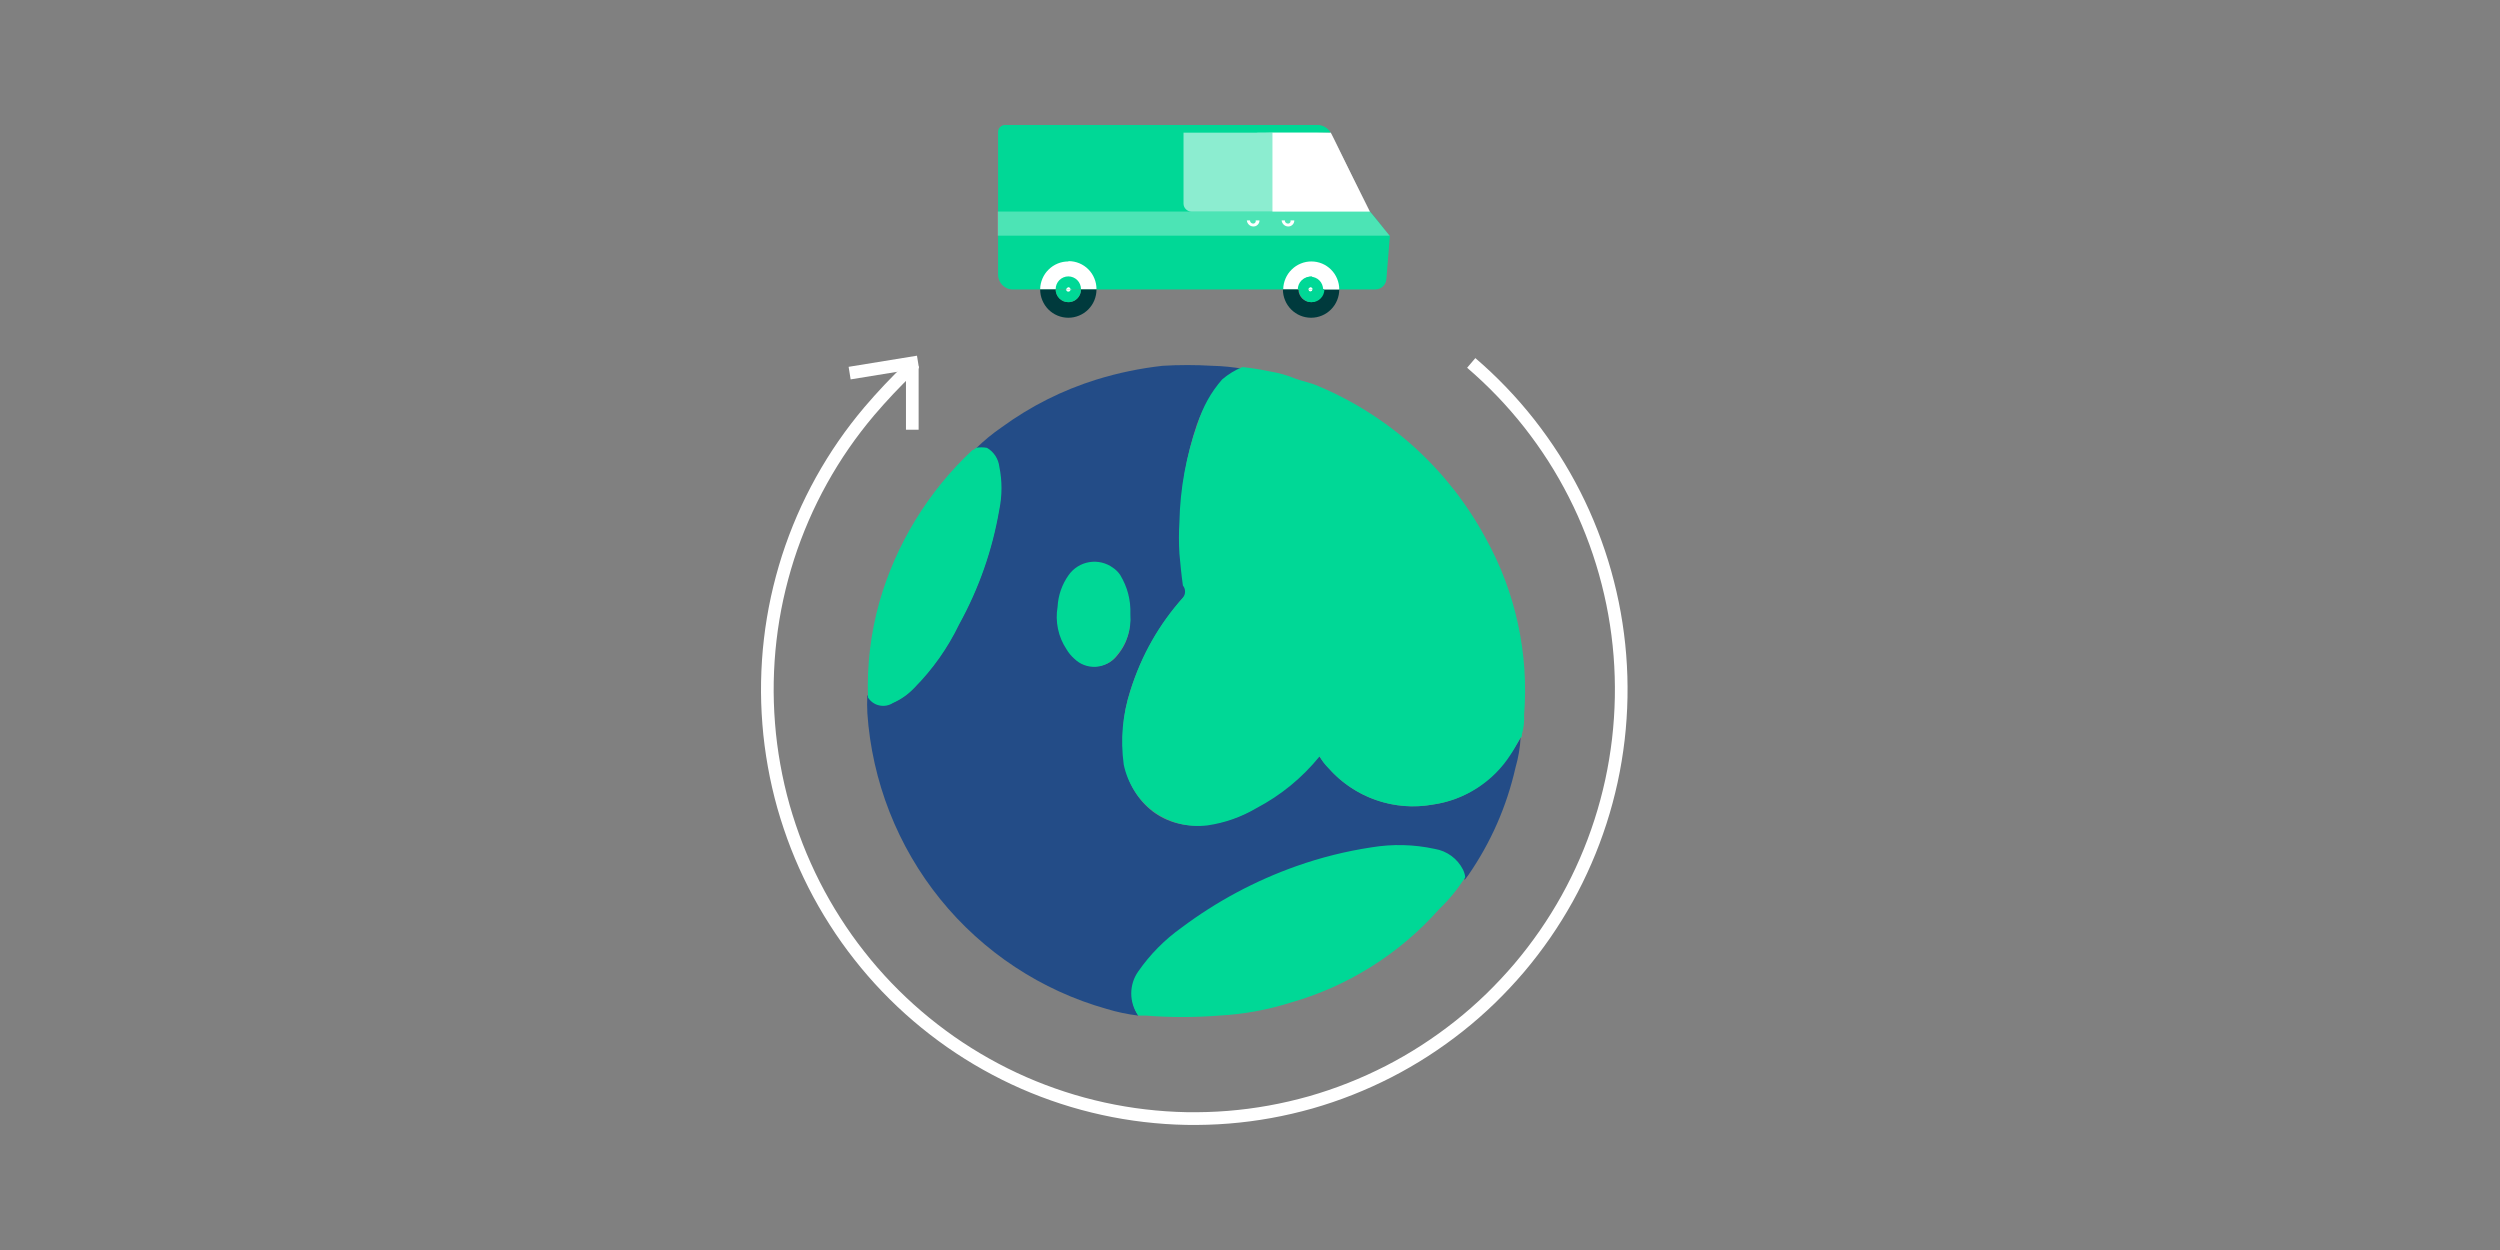
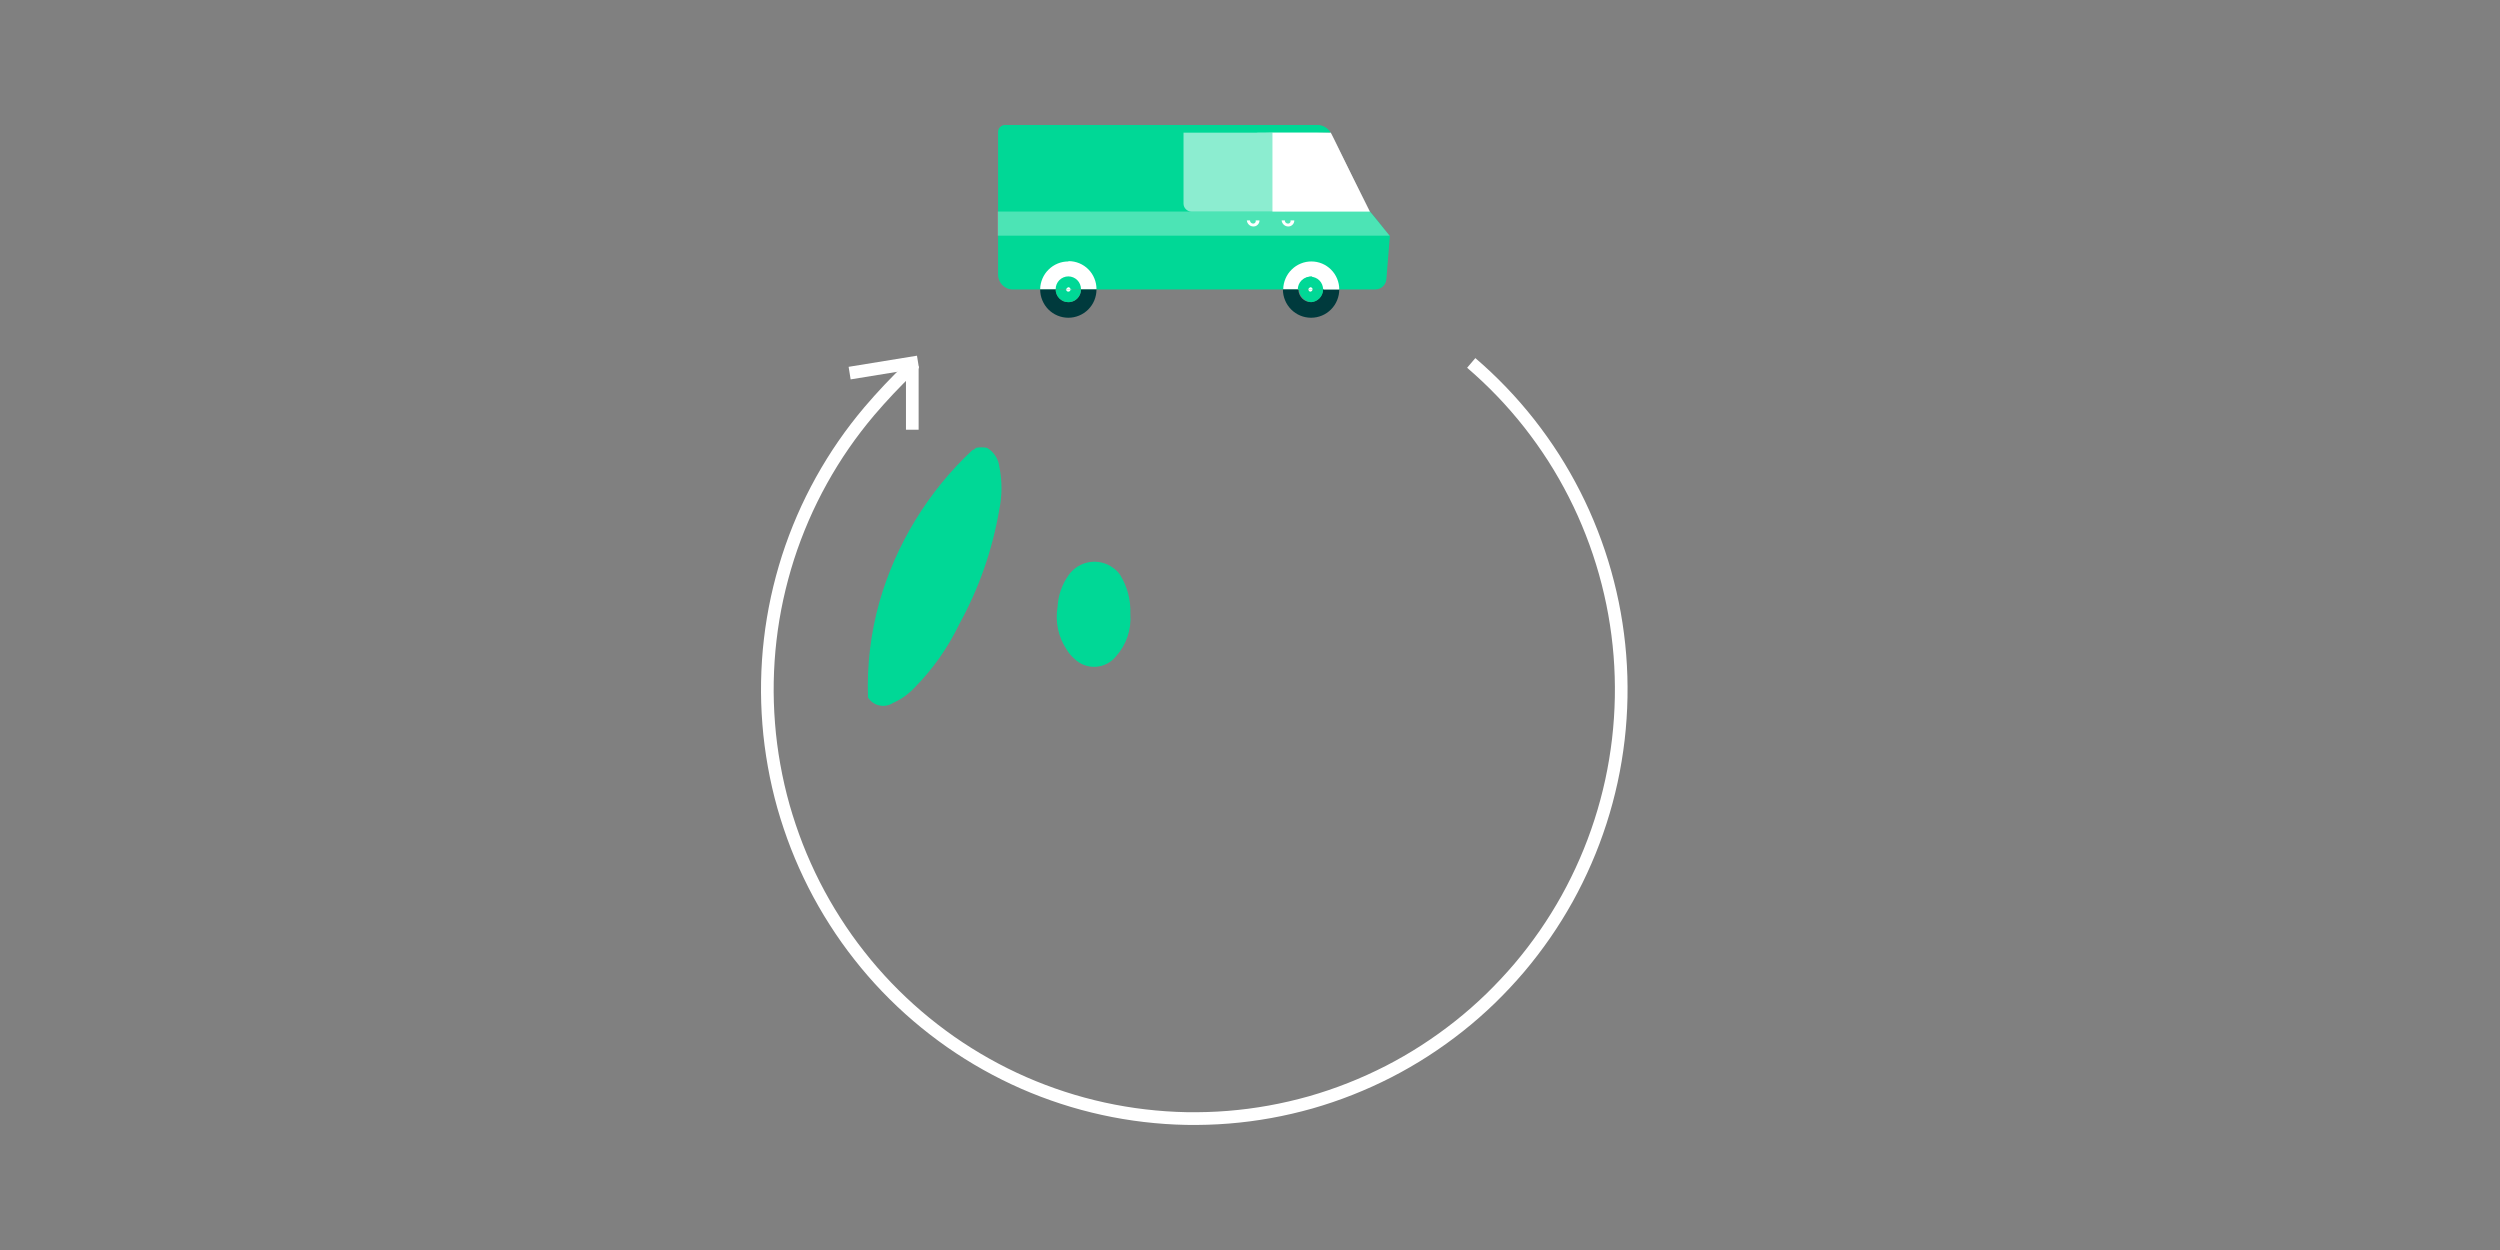
<svg xmlns="http://www.w3.org/2000/svg" width="300pt" height="150pt" viewBox="0 0 300 150" version="1.2">
  <rect x="0" y="0" width="300" height="150" fill="#808080" stroke="none" />
  <defs>
    <clipPath id="clip1">
      <path d="M 119 15 L 167 15 L 167 35 L 119 35 Z M 119 15 " />
    </clipPath>
    <clipPath id="clip2">
      <path d="M 91.32 21 L 195.312 21 L 195.312 135 L 91.32 135 Z M 91.32 21 " />
    </clipPath>
    <clipPath id="clip3">
      <path d="M 91.32 21 L 132 21 L 132 67 L 91.32 67 Z M 91.32 21 " />
    </clipPath>
  </defs>
  <g id="surface1">
    <path style=" stroke:none;fill-rule:nonzero;fill:rgb(100%,100%,100%);fill-opacity:1;" d="M 159.684 15.918 L 164.395 25.457 L 143.848 25.762 L 144.227 17.863 L 151.254 15.535 Z M 159.684 15.918 " />
    <g clip-path="url(#clip1)" clip-rule="nonzero">
      <path style=" stroke:none;fill-rule:nonzero;fill:rgb(0%,84.709%,58.82%);fill-opacity:1;" d="M 165.039 34.734 C 165.215 34.734 165.379 34.699 165.539 34.637 C 165.699 34.57 165.844 34.477 165.965 34.355 C 166.09 34.234 166.188 34.094 166.258 33.934 C 166.328 33.777 166.363 33.609 166.371 33.434 L 166.785 28.32 C 166.371 27.863 165.344 26.449 164.395 25.383 L 151.062 25.383 C 150.812 25.383 150.598 25.293 150.418 25.113 C 150.242 24.934 150.152 24.719 150.152 24.465 L 150.152 16.832 C 150.152 16.578 150.242 16.363 150.418 16.184 C 150.598 16.004 150.812 15.918 151.062 15.918 L 159.684 15.918 C 159.484 15.59 159.215 15.344 158.871 15.176 C 158.527 15.012 158.164 14.953 157.785 15 L 120.605 15 C 120.371 15 120.176 15.082 120.012 15.246 C 119.848 15.41 119.77 15.609 119.77 15.84 L 119.77 32.938 C 119.766 33.191 119.816 33.434 119.918 33.664 C 120.016 33.895 120.16 34.094 120.344 34.266 C 120.527 34.434 120.738 34.562 120.977 34.645 C 121.211 34.723 121.457 34.754 121.703 34.734 " />
    </g>
    <path style=" stroke:none;fill-rule:nonzero;fill:rgb(0.389%,22.749%,23.92%);fill-opacity:1;" d="M 128.199 36.258 C 128 36.258 127.805 36.223 127.617 36.145 C 127.434 36.066 127.27 35.957 127.125 35.812 C 126.984 35.668 126.875 35.504 126.797 35.316 C 126.719 35.129 126.68 34.934 126.68 34.734 L 124.82 34.734 C 124.82 35.184 124.906 35.617 125.078 36.031 C 125.25 36.449 125.492 36.816 125.809 37.137 C 126.125 37.453 126.492 37.699 126.906 37.871 C 127.32 38.043 127.75 38.129 128.199 38.129 C 128.648 38.129 129.078 38.043 129.492 37.871 C 129.906 37.699 130.273 37.453 130.59 37.137 C 130.906 36.816 131.152 36.449 131.324 36.031 C 131.492 35.617 131.578 35.184 131.578 34.734 L 129.719 34.734 C 129.719 34.922 129.688 35.105 129.621 35.285 C 129.551 35.461 129.457 35.621 129.328 35.762 C 129.203 35.902 129.055 36.016 128.887 36.102 C 128.719 36.188 128.539 36.242 128.352 36.258 Z M 128.199 36.258 " />
    <path style=" stroke:none;fill-rule:nonzero;fill:rgb(100%,100%,100%);fill-opacity:1;" d="M 128.199 31.375 C 127.758 31.375 127.332 31.457 126.922 31.625 C 126.516 31.793 126.152 32.031 125.836 32.344 C 125.52 32.652 125.273 33.012 125.098 33.418 C 124.922 33.824 124.828 34.25 124.82 34.695 L 126.68 34.695 C 126.68 34.492 126.719 34.297 126.797 34.109 C 126.875 33.922 126.984 33.758 127.125 33.613 C 127.27 33.473 127.434 33.363 127.617 33.285 C 127.805 33.207 128 33.168 128.199 33.168 C 128.402 33.168 128.594 33.207 128.781 33.285 C 128.969 33.363 129.133 33.473 129.273 33.613 C 129.418 33.758 129.527 33.922 129.602 34.109 C 129.68 34.297 129.719 34.492 129.719 34.695 L 131.578 34.695 C 131.578 34.25 131.496 33.82 131.324 33.41 C 131.156 32.996 130.914 32.633 130.602 32.32 C 130.289 32.004 129.926 31.762 129.516 31.59 C 129.105 31.422 128.68 31.336 128.238 31.336 Z M 128.199 31.375 " />
    <path style=" stroke:none;fill-rule:nonzero;fill:rgb(100%,100%,100%);fill-opacity:1;" d="M 128.199 34.465 C 128.07 34.516 127.98 34.602 127.934 34.734 L 128.465 34.734 C 128.465 34.66 128.438 34.598 128.387 34.543 C 128.336 34.492 128.273 34.465 128.199 34.465 Z M 128.199 34.465 " />
    <path style=" stroke:none;fill-rule:nonzero;fill:rgb(0.389%,22.749%,23.92%);fill-opacity:1;" d="M 158.773 34.734 C 158.766 34.926 158.723 35.113 158.648 35.289 C 158.574 35.469 158.469 35.629 158.336 35.77 C 158.203 35.906 158.051 36.02 157.879 36.105 C 157.703 36.191 157.523 36.242 157.332 36.258 C 157.129 36.258 156.934 36.223 156.75 36.145 C 156.562 36.066 156.398 35.957 156.254 35.812 C 156.113 35.668 156.004 35.504 155.926 35.316 C 155.848 35.129 155.812 34.934 155.812 34.734 L 153.949 34.734 C 153.949 35.184 154.035 35.617 154.207 36.031 C 154.379 36.449 154.621 36.816 154.941 37.137 C 155.258 37.453 155.621 37.699 156.035 37.871 C 156.449 38.043 156.883 38.129 157.332 38.129 C 157.777 38.129 158.211 38.043 158.625 37.871 C 159.039 37.699 159.402 37.453 159.719 37.137 C 160.039 36.816 160.281 36.449 160.453 36.031 C 160.625 35.617 160.711 35.184 160.711 34.734 " />
    <path style=" stroke:none;fill-rule:nonzero;fill:rgb(100%,100%,100%);fill-opacity:1;" d="M 158.848 34.734 L 160.711 34.734 C 160.711 34.289 160.625 33.859 160.457 33.449 C 160.285 33.035 160.043 32.672 159.73 32.359 C 159.418 32.043 159.055 31.801 158.648 31.629 C 158.238 31.461 157.812 31.375 157.367 31.375 C 156.926 31.375 156.5 31.457 156.094 31.625 C 155.684 31.793 155.32 32.031 155.004 32.344 C 154.688 32.652 154.441 33.012 154.266 33.418 C 154.09 33.824 153.996 34.25 153.988 34.695 L 155.887 34.695 C 155.887 34.492 155.926 34.297 156.004 34.109 C 156.078 33.922 156.188 33.758 156.332 33.613 C 156.473 33.473 156.637 33.363 156.824 33.285 C 157.012 33.207 157.203 33.168 157.406 33.168 " />
    <path style=" stroke:none;fill-rule:nonzero;fill:rgb(0%,84.709%,58.82%);fill-opacity:1;" d="M 157.254 34.465 C 157.414 34.484 157.5 34.574 157.52 34.734 L 158.773 34.734 C 158.773 34.531 158.734 34.336 158.656 34.148 C 158.582 33.961 158.473 33.797 158.328 33.652 C 158.188 33.512 158.023 33.398 157.836 33.324 C 157.648 33.246 157.457 33.207 157.254 33.207 C 157.051 33.207 156.859 33.246 156.672 33.324 C 156.488 33.398 156.324 33.512 156.18 33.652 C 156.039 33.797 155.926 33.961 155.852 34.148 C 155.773 34.336 155.734 34.531 155.734 34.734 L 156.988 34.734 C 157.035 34.602 157.125 34.516 157.254 34.465 Z M 157.254 34.465 " />
    <path style=" stroke:none;fill-rule:nonzero;fill:rgb(100%,100%,100%);fill-opacity:1;" d="M 157.254 35.039 C 157.434 35.016 157.52 34.914 157.52 34.734 L 156.988 34.734 C 156.988 34.734 156.988 35.039 157.215 35.039 Z M 157.254 35.039 " />
    <path style=" stroke:none;fill-rule:nonzero;fill:rgb(100%,100%,100%);fill-opacity:1;" d="M 157.254 34.465 C 157.125 34.516 157.035 34.602 156.988 34.734 L 157.52 34.734 C 157.5 34.574 157.414 34.484 157.254 34.465 Z M 157.254 34.465 " />
    <path style=" stroke:none;fill-rule:nonzero;fill:rgb(100%,100%,100%);fill-opacity:1;" d="M 128.578 34.734 L 127.895 34.734 L 127.895 35.039 L 128.578 35.039 Z M 128.578 34.734 " />
    <path style=" stroke:none;fill-rule:nonzero;fill:rgb(0%,84.709%,58.82%);fill-opacity:1;" d="M 157.254 36.258 C 157.457 36.258 157.648 36.223 157.836 36.145 C 158.023 36.066 158.188 35.957 158.328 35.812 C 158.473 35.668 158.582 35.504 158.656 35.316 C 158.734 35.129 158.773 34.934 158.773 34.734 L 157.52 34.734 C 157.52 34.809 157.496 34.871 157.441 34.922 C 157.391 34.977 157.328 35 157.254 35 C 157.18 35 157.117 34.977 157.066 34.922 C 157.016 34.871 156.988 34.809 156.988 34.734 L 155.887 34.734 C 155.891 34.934 155.934 35.125 156.012 35.312 C 156.09 35.496 156.199 35.66 156.344 35.801 C 156.484 35.945 156.648 36.055 156.832 36.133 C 157.016 36.211 157.207 36.254 157.406 36.258 Z M 157.254 36.258 " />
    <path style=" stroke:none;fill-rule:nonzero;fill:rgb(0%,84.709%,58.82%);fill-opacity:1;" d="M 128.465 34.734 C 128.465 34.805 128.438 34.871 128.387 34.922 C 128.336 34.973 128.273 35 128.199 35 C 128.125 35 128.062 34.973 128.012 34.922 C 127.961 34.871 127.934 34.805 127.934 34.734 L 126.68 34.734 C 126.68 34.934 126.719 35.129 126.797 35.316 C 126.875 35.504 126.984 35.668 127.125 35.812 C 127.27 35.957 127.434 36.066 127.617 36.145 C 127.805 36.223 128 36.258 128.199 36.258 C 128.402 36.258 128.594 36.223 128.781 36.145 C 128.969 36.066 129.133 35.957 129.273 35.812 C 129.418 35.668 129.527 35.504 129.602 35.316 C 129.68 35.129 129.719 34.934 129.719 34.734 Z M 128.465 34.734 " />
    <path style=" stroke:none;fill-rule:nonzero;fill:rgb(100%,100%,100%);fill-opacity:1;" d="M 152.43 26.449 L 152.09 26.449 C 152.102 26.562 152.07 26.656 151.992 26.734 C 151.914 26.812 151.82 26.844 151.711 26.832 C 151.605 26.832 151.516 26.793 151.441 26.719 C 151.367 26.645 151.328 26.555 151.328 26.449 L 150.949 26.449 C 150.969 26.648 151.051 26.816 151.195 26.957 C 151.34 27.094 151.512 27.168 151.711 27.176 C 151.914 27.188 152.094 27.121 152.242 26.977 C 152.395 26.832 152.469 26.66 152.469 26.449 Z M 152.43 26.449 " />
    <path style=" stroke:none;fill-rule:nonzero;fill:rgb(0%,84.709%,58.82%);fill-opacity:1;" d="M 151.785 15.879 L 138.949 15.879 C 138.699 15.879 138.484 15.961 138.301 16.129 C 138.121 16.297 138.02 16.508 138 16.754 L 138 32.75 C 138.008 33.004 138.105 33.223 138.289 33.398 C 138.473 33.574 138.691 33.664 138.949 33.664 L 151.785 33.664 C 152.027 33.676 152.234 33.598 152.414 33.434 C 152.594 33.27 152.688 33.066 152.695 32.824 L 152.695 15.918 Z M 151.785 15.879 " />
    <path style=" stroke:none;fill-rule:nonzero;fill:rgb(100%,100%,100%);fill-opacity:1;" d="M 151.027 26.449 L 150.684 26.449 C 150.711 26.551 150.691 26.637 150.625 26.719 C 150.562 26.797 150.48 26.836 150.379 26.832 C 150.273 26.832 150.184 26.793 150.109 26.719 C 150.035 26.645 150 26.555 150 26.449 L 149.621 26.449 C 149.641 26.648 149.719 26.816 149.863 26.957 C 150.008 27.094 150.18 27.168 150.379 27.176 C 150.586 27.188 150.766 27.121 150.914 26.977 C 151.066 26.832 151.141 26.66 151.141 26.449 Z M 151.027 26.449 " />
    <path style=" stroke:none;fill-rule:nonzero;fill:rgb(100%,100%,100%);fill-opacity:1;" d="M 155.203 26.449 L 154.863 26.449 C 154.887 26.551 154.867 26.637 154.805 26.719 C 154.742 26.797 154.66 26.836 154.559 26.832 C 154.453 26.832 154.363 26.793 154.289 26.719 C 154.215 26.645 154.18 26.555 154.18 26.449 L 153.797 26.449 C 153.816 26.648 153.898 26.816 154.043 26.957 C 154.188 27.094 154.359 27.168 154.559 27.176 C 154.766 27.188 154.941 27.121 155.094 26.977 C 155.242 26.832 155.316 26.66 155.316 26.449 Z M 155.203 26.449 " />
    <path style=" stroke:none;fill-rule:nonzero;fill:rgb(100%,100%,100%);fill-opacity:0.549;" d="M 164.395 25.383 L 142.973 25.383 C 142.719 25.383 142.5 25.293 142.316 25.117 C 142.133 24.938 142.035 24.723 142.023 24.465 L 142.023 15.918 L 159.684 15.918 C 160.293 16.984 161.168 19.047 164.395 25.383 Z M 164.395 25.383 " />
    <path style=" stroke:none;fill-rule:nonzero;fill:rgb(100%,100%,100%);fill-opacity:0.298;" d="M 119.73 28.281 L 166.75 28.281 L 164.395 25.383 L 119.73 25.383 Z M 119.73 28.281 " />
-     <path style=" stroke:none;fill-rule:nonzero;fill:rgb(13.73%,29.799%,52.939%);fill-opacity:1;" d="M 182.473 88.512 C 182.406 89.73 182.203 90.926 181.863 92.098 C 180.805 96.766 178.918 101.066 176.207 105 L 175.75 105.609 C 175.715 105.289 175.625 104.984 175.484 104.695 C 175.137 104.043 174.668 103.5 174.074 103.066 C 173.484 102.633 172.824 102.348 172.105 102.215 C 169.586 101.668 167.051 101.605 164.508 102.023 C 161.449 102.488 158.461 103.242 155.547 104.273 C 150.547 106.031 145.926 108.5 141.684 111.68 C 139.797 113.023 138.203 114.648 136.898 116.566 C 136.594 116.934 136.352 117.34 136.176 117.785 C 136.004 118.227 135.902 118.691 135.875 119.168 C 135.848 119.645 135.895 120.113 136.02 120.578 C 136.141 121.039 136.332 121.469 136.594 121.871 C 135.305 121.715 134.039 121.449 132.797 121.07 C 130.844 120.52 128.949 119.824 127.105 118.98 C 125.262 118.137 123.492 117.156 121.801 116.039 C 120.105 114.922 118.508 113.68 117.004 112.316 C 115.5 110.953 114.109 109.48 112.832 107.902 C 111.555 106.32 110.406 104.652 109.383 102.895 C 108.359 101.137 107.48 99.312 106.738 97.418 C 105.996 95.523 105.402 93.582 104.957 91.598 C 104.512 89.613 104.219 87.602 104.082 85.574 C 104.043 84.848 104.043 84.121 104.082 83.398 C 104.223 83.66 104.41 83.887 104.641 84.074 C 104.871 84.266 105.129 84.402 105.414 84.488 C 105.699 84.574 105.988 84.602 106.285 84.57 C 106.578 84.543 106.859 84.453 107.121 84.312 C 108.09 83.887 108.938 83.289 109.664 82.52 C 111.887 80.277 113.684 77.734 115.059 74.887 C 117.418 70.613 119.012 66.074 119.844 61.258 C 120.188 59.543 120.188 57.824 119.844 56.105 C 119.805 55.629 119.652 55.191 119.387 54.793 C 119.125 54.391 118.785 54.078 118.363 53.855 C 117.934 53.781 117.5 53.781 117.07 53.855 C 118.047 52.895 119.094 52.031 120.223 51.258 C 123.707 48.719 127.508 46.812 131.617 45.535 C 134.199 44.742 136.832 44.195 139.516 43.895 C 141.492 43.777 143.469 43.777 145.441 43.895 C 146.719 43.922 147.984 44.051 149.242 44.273 C 148.324 44.629 147.5 45.137 146.773 45.801 C 145.363 47.297 144.312 49.016 143.621 50.953 C 142.324 54.793 141.68 58.734 141.684 62.785 C 141.605 64.059 141.605 65.332 141.684 66.602 C 141.719 67.812 141.871 69.008 142.137 70.191 C 142.137 70.648 142.633 71.031 142.137 71.527 C 139.141 74.871 136.961 78.688 135.605 82.977 C 134.691 85.867 134.488 88.805 134.996 91.793 C 135.18 92.891 135.551 93.914 136.113 94.871 C 136.676 95.824 137.395 96.645 138.266 97.328 C 139.152 98.012 140.133 98.496 141.215 98.777 C 142.293 99.062 143.387 99.129 144.492 98.969 C 146.574 98.785 148.523 98.172 150.34 97.137 C 153.297 95.57 155.828 93.484 157.938 90.879 C 158.164 90.648 158.242 90.648 158.395 90.879 C 158.641 91.258 158.922 91.613 159.23 91.945 C 159.988 92.848 160.848 93.633 161.809 94.309 C 162.773 94.984 163.805 95.523 164.906 95.93 C 166.008 96.332 167.145 96.59 168.312 96.699 C 169.48 96.805 170.645 96.762 171.801 96.566 C 173.676 96.312 175.418 95.68 177.023 94.664 C 178.625 93.652 179.949 92.352 180.992 90.762 C 181.566 90.066 182.059 89.316 182.473 88.512 Z M 135.531 73.473 C 135.613 71.898 135.207 70.461 134.312 69.16 C 134.016 68.801 133.66 68.508 133.25 68.277 C 132.844 68.051 132.406 67.902 131.945 67.836 C 131.484 67.77 131.023 67.785 130.566 67.891 C 130.113 67.992 129.691 68.176 129.301 68.434 C 128.949 68.676 128.645 68.969 128.391 69.312 C 127.539 70.441 127.098 71.715 127.059 73.129 C 126.945 74.023 126.996 74.91 127.211 75.785 C 127.43 76.66 127.797 77.469 128.312 78.207 C 128.555 78.613 128.863 78.957 129.238 79.238 C 129.617 79.52 130.031 79.723 130.488 79.84 C 130.941 79.957 131.402 79.984 131.867 79.918 C 132.332 79.855 132.77 79.703 133.176 79.465 C 133.547 79.234 133.863 78.941 134.125 78.586 C 134.715 77.879 135.133 77.074 135.379 76.184 C 135.625 75.293 135.672 74.387 135.531 73.473 Z M 135.531 73.473 " />
-     <path style=" stroke:none;fill-rule:nonzero;fill:rgb(0%,84.709%,58.82%);fill-opacity:1;" d="M 182.473 88.512 C 182.055 89.16 181.715 89.922 181.258 90.574 C 180.223 92.18 178.902 93.504 177.301 94.543 C 175.695 95.582 173.953 96.242 172.066 96.527 C 170.918 96.742 169.766 96.809 168.602 96.727 C 167.438 96.641 166.305 96.41 165.199 96.035 C 164.094 95.656 163.055 95.145 162.082 94.496 C 161.109 93.848 160.234 93.09 159.457 92.215 C 159.016 91.789 158.648 91.305 158.355 90.762 C 158.355 90.535 158.547 90.496 158.355 90.762 C 156.246 93.355 153.715 95.43 150.758 96.984 C 148.941 98.051 146.992 98.738 144.91 99.047 C 143.746 99.191 142.598 99.117 141.461 98.82 C 140.328 98.523 139.285 98.023 138.34 97.328 C 137.449 96.637 136.703 95.812 136.102 94.852 C 135.5 93.895 135.082 92.863 134.848 91.754 C 134.434 88.699 134.711 85.711 135.68 82.785 C 136.973 78.641 139.059 74.949 141.949 71.719 C 142.121 71.508 142.207 71.266 142.207 70.992 C 142.207 70.719 142.121 70.477 141.949 70.266 C 141.758 68.93 141.645 67.672 141.531 66.449 C 141.453 65.18 141.453 63.906 141.531 62.633 C 141.617 58.566 142.352 54.625 143.734 50.801 C 144.332 48.836 145.305 47.078 146.656 45.535 C 147.387 44.906 148.199 44.41 149.09 44.047 C 150.211 44.164 151.324 44.344 152.43 44.582 C 153.449 44.742 154.438 45.023 155.395 45.418 C 156.305 45.762 157.293 45.918 158.203 46.336 C 160.332 47.23 162.375 48.297 164.32 49.543 C 166.27 50.785 168.102 52.184 169.812 53.742 C 171.523 55.301 173.09 56.992 174.516 58.816 C 175.938 60.645 177.199 62.578 178.297 64.617 C 180.086 67.844 181.375 71.258 182.156 74.867 C 182.941 78.477 183.184 82.121 182.891 85.801 C 182.938 86.594 182.848 87.371 182.625 88.129 L 182.625 88.359 C 182.473 88.586 182.473 88.512 182.473 88.512 Z M 182.473 88.512 " />
-     <path style=" stroke:none;fill-rule:nonzero;fill:rgb(0%,84.709%,58.82%);fill-opacity:1;" d="M 136.594 121.871 C 136.32 121.484 136.109 121.062 135.965 120.609 C 135.824 120.156 135.75 119.691 135.75 119.219 C 135.75 118.742 135.824 118.277 135.965 117.824 C 136.109 117.371 136.32 116.953 136.594 116.566 C 138.016 114.523 139.738 112.781 141.758 111.336 C 145.992 108.164 150.602 105.695 155.582 103.93 C 158.512 102.895 161.512 102.145 164.586 101.68 C 167.129 101.262 169.66 101.324 172.18 101.871 C 172.906 101.992 173.566 102.273 174.164 102.707 C 174.758 103.145 175.223 103.691 175.559 104.352 C 175.703 104.641 175.789 104.945 175.828 105.266 C 174.945 106.668 173.906 107.941 172.711 109.082 C 170.332 111.766 167.629 114.062 164.602 115.969 C 161.57 117.879 158.34 119.324 154.898 120.305 C 152.09 121.191 149.219 121.715 146.277 121.871 C 143.352 122.102 140.43 122.102 137.504 121.871 Z M 136.594 121.871 " />
    <path style=" stroke:none;fill-rule:nonzero;fill:rgb(0%,84.709%,58.82%);fill-opacity:1;" d="M 117.109 53.742 C 117.551 53.66 117.996 53.66 118.438 53.742 C 118.848 53.98 119.18 54.297 119.441 54.691 C 119.699 55.09 119.859 55.523 119.918 55.992 C 120.266 57.711 120.266 59.426 119.918 61.145 C 119.082 66.012 117.477 70.602 115.098 74.922 C 113.723 77.77 111.926 80.316 109.703 82.559 C 108.973 83.328 108.125 83.926 107.16 84.352 C 106.918 84.508 106.656 84.613 106.371 84.668 C 106.09 84.719 105.805 84.715 105.523 84.652 C 105.242 84.594 104.984 84.48 104.746 84.316 C 104.512 84.148 104.312 83.945 104.16 83.703 C 104.023 79.812 104.48 75.996 105.527 72.25 C 106.527 68.758 107.977 65.465 109.875 62.367 C 111.77 59.27 114.043 56.484 116.691 54.008 C 116.863 53.969 117.004 53.879 117.109 53.742 Z M 117.109 53.742 " />
    <path style=" stroke:none;fill-rule:nonzero;fill:rgb(0%,84.709%,58.82%);fill-opacity:1;" d="M 135.645 73.703 C 135.711 74.625 135.598 75.523 135.301 76.398 C 135.004 77.27 134.547 78.051 133.934 78.742 C 133.785 78.926 133.621 79.094 133.438 79.246 C 133.258 79.398 133.059 79.527 132.852 79.637 C 132.641 79.746 132.422 79.836 132.191 79.898 C 131.965 79.961 131.73 80 131.496 80.016 C 131.258 80.027 131.023 80.02 130.789 79.984 C 130.555 79.949 130.328 79.887 130.105 79.805 C 129.883 79.723 129.672 79.617 129.473 79.488 C 129.273 79.359 129.09 79.211 128.922 79.047 C 128.543 78.715 128.227 78.336 127.973 77.902 C 127.48 77.152 127.141 76.344 126.957 75.465 C 126.773 74.586 126.758 73.707 126.91 72.824 C 126.988 71.426 127.43 70.152 128.238 69.008 C 128.531 68.594 128.891 68.254 129.32 67.984 C 129.75 67.715 130.215 67.539 130.715 67.457 C 131.215 67.375 131.711 67.391 132.203 67.508 C 132.695 67.625 133.145 67.832 133.555 68.129 C 133.902 68.363 134.195 68.656 134.43 69.008 C 135.297 70.449 135.703 72.016 135.645 73.703 Z M 135.645 73.703 " />
    <path style="fill:none;stroke-width:0.4;stroke-linecap:butt;stroke-linejoin:miter;stroke:rgb(100%,100%,100%);stroke-opacity:1;stroke-miterlimit:10;" d="M 4.78 7.58 L 4.78 9.58 " transform="matrix(3.798,0,0,3.817,91.321,15)" />
    <g clip-path="url(#clip2)" clip-rule="nonzero">
      <path style="fill:none;stroke-width:0.4;stroke-linecap:butt;stroke-linejoin:miter;stroke:rgb(100%,100%,100%);stroke-opacity:1;stroke-miterlimit:10;" d="M 22.44 7.48 C 22.776 7.767 23.098 8.069 23.404 8.387 C 23.711 8.705 24.001 9.038 24.275 9.384 C 24.548 9.731 24.805 10.09 25.044 10.462 C 25.283 10.834 25.502 11.217 25.703 11.61 C 25.904 12.003 26.085 12.405 26.246 12.817 C 26.408 13.228 26.549 13.647 26.669 14.071 C 26.789 14.496 26.889 14.926 26.967 15.361 C 27.045 15.796 27.102 16.234 27.137 16.674 C 27.172 17.114 27.185 17.555 27.177 17.997 C 27.169 18.438 27.139 18.879 27.088 19.317 C 27.036 19.756 26.964 20.191 26.87 20.623 C 26.775 21.055 26.661 21.481 26.524 21.902 C 26.388 22.321 26.232 22.735 26.055 23.139 C 25.879 23.544 25.683 23.939 25.468 24.325 C 25.252 24.711 25.018 25.085 24.766 25.448 C 24.513 25.81 24.245 26.16 23.958 26.497 C 23.671 26.832 23.368 27.154 23.051 27.461 C 22.733 27.767 22.401 28.058 22.054 28.331 C 21.707 28.605 21.347 28.861 20.976 29.1 C 20.604 29.339 20.221 29.559 19.828 29.76 C 19.434 29.96 19.032 30.142 18.621 30.303 C 18.211 30.465 17.792 30.606 17.367 30.727 C 16.942 30.846 16.512 30.946 16.077 31.024 C 15.642 31.102 15.205 31.159 14.764 31.194 C 14.324 31.229 13.883 31.242 13.441 31.235 C 12.999 31.227 12.559 31.196 12.121 31.145 C 11.682 31.094 11.247 31.021 10.815 30.927 C 10.384 30.833 9.957 30.718 9.537 30.582 C 9.116 30.446 8.704 30.29 8.299 30.114 C 7.894 29.937 7.499 29.741 7.113 29.525 C 6.727 29.31 6.353 29.076 5.99 28.824 C 5.628 28.571 5.278 28.302 4.942 28.016 C 4.605 27.729 4.284 27.427 3.977 27.109 C 3.671 26.792 3.38 26.459 3.107 26.112 C 2.832 25.765 2.576 25.407 2.338 25.034 C 2.099 24.663 1.879 24.28 1.678 23.887 C 1.477 23.493 1.296 23.091 1.134 22.68 C 0.973 22.269 0.832 21.85 0.71 21.426 C 0.59 21.001 0.491 20.571 0.413 20.136 C 0.335 19.701 0.277 19.263 0.243 18.823 C 0.208 18.383 0.194 17.942 0.202 17.5 C 0.211 17.059 0.239 16.618 0.291 16.18 C 0.342 15.74 0.415 15.306 0.509 14.874 C 0.604 14.442 0.719 14.016 0.854 13.595 C 0.99 13.176 1.147 12.762 1.323 12.358 C 1.499 11.953 1.696 11.558 1.911 11.172 C 2.127 10.786 2.36 10.411 2.612 10.049 C 2.864 9.686 3.134 9.337 3.42 9 C 3.824 8.528 4.251 8.078 4.7 7.65 " transform="matrix(3.798,0,0,3.817,91.321,15)" />
    </g>
    <g clip-path="url(#clip3)" clip-rule="nonzero">
      <path style="fill:none;stroke-width:0.4;stroke-linecap:butt;stroke-linejoin:miter;stroke:rgb(100%,100%,100%);stroke-opacity:1;stroke-miterlimit:10;" d="M 4.96 7.45 L 2.8 7.8 " transform="matrix(3.798,0,0,3.817,91.321,15)" />
    </g>
-     <path style=" stroke:none;fill-rule:nonzero;fill:rgb(0%,84.709%,58.82%);fill-opacity:1;" d="M 157.52 34.734 C 157.52 34.809 157.496 34.871 157.441 34.922 C 157.391 34.977 157.328 35 157.254 35 C 157.18 35 157.117 34.977 157.066 34.922 C 157.016 34.871 156.988 34.809 156.988 34.734 L 155.887 34.734 C 155.887 34.934 155.926 35.129 156.004 35.316 C 156.078 35.504 156.188 35.668 156.332 35.812 C 156.473 35.957 156.637 36.066 156.824 36.145 C 157.012 36.223 157.203 36.258 157.406 36.258 C 157.609 36.258 157.801 36.223 157.988 36.145 C 158.172 36.066 158.336 35.957 158.48 35.812 C 158.621 35.668 158.734 35.504 158.809 35.316 C 158.887 35.129 158.926 34.934 158.926 34.734 Z M 157.52 34.734 " />
  </g>
</svg>